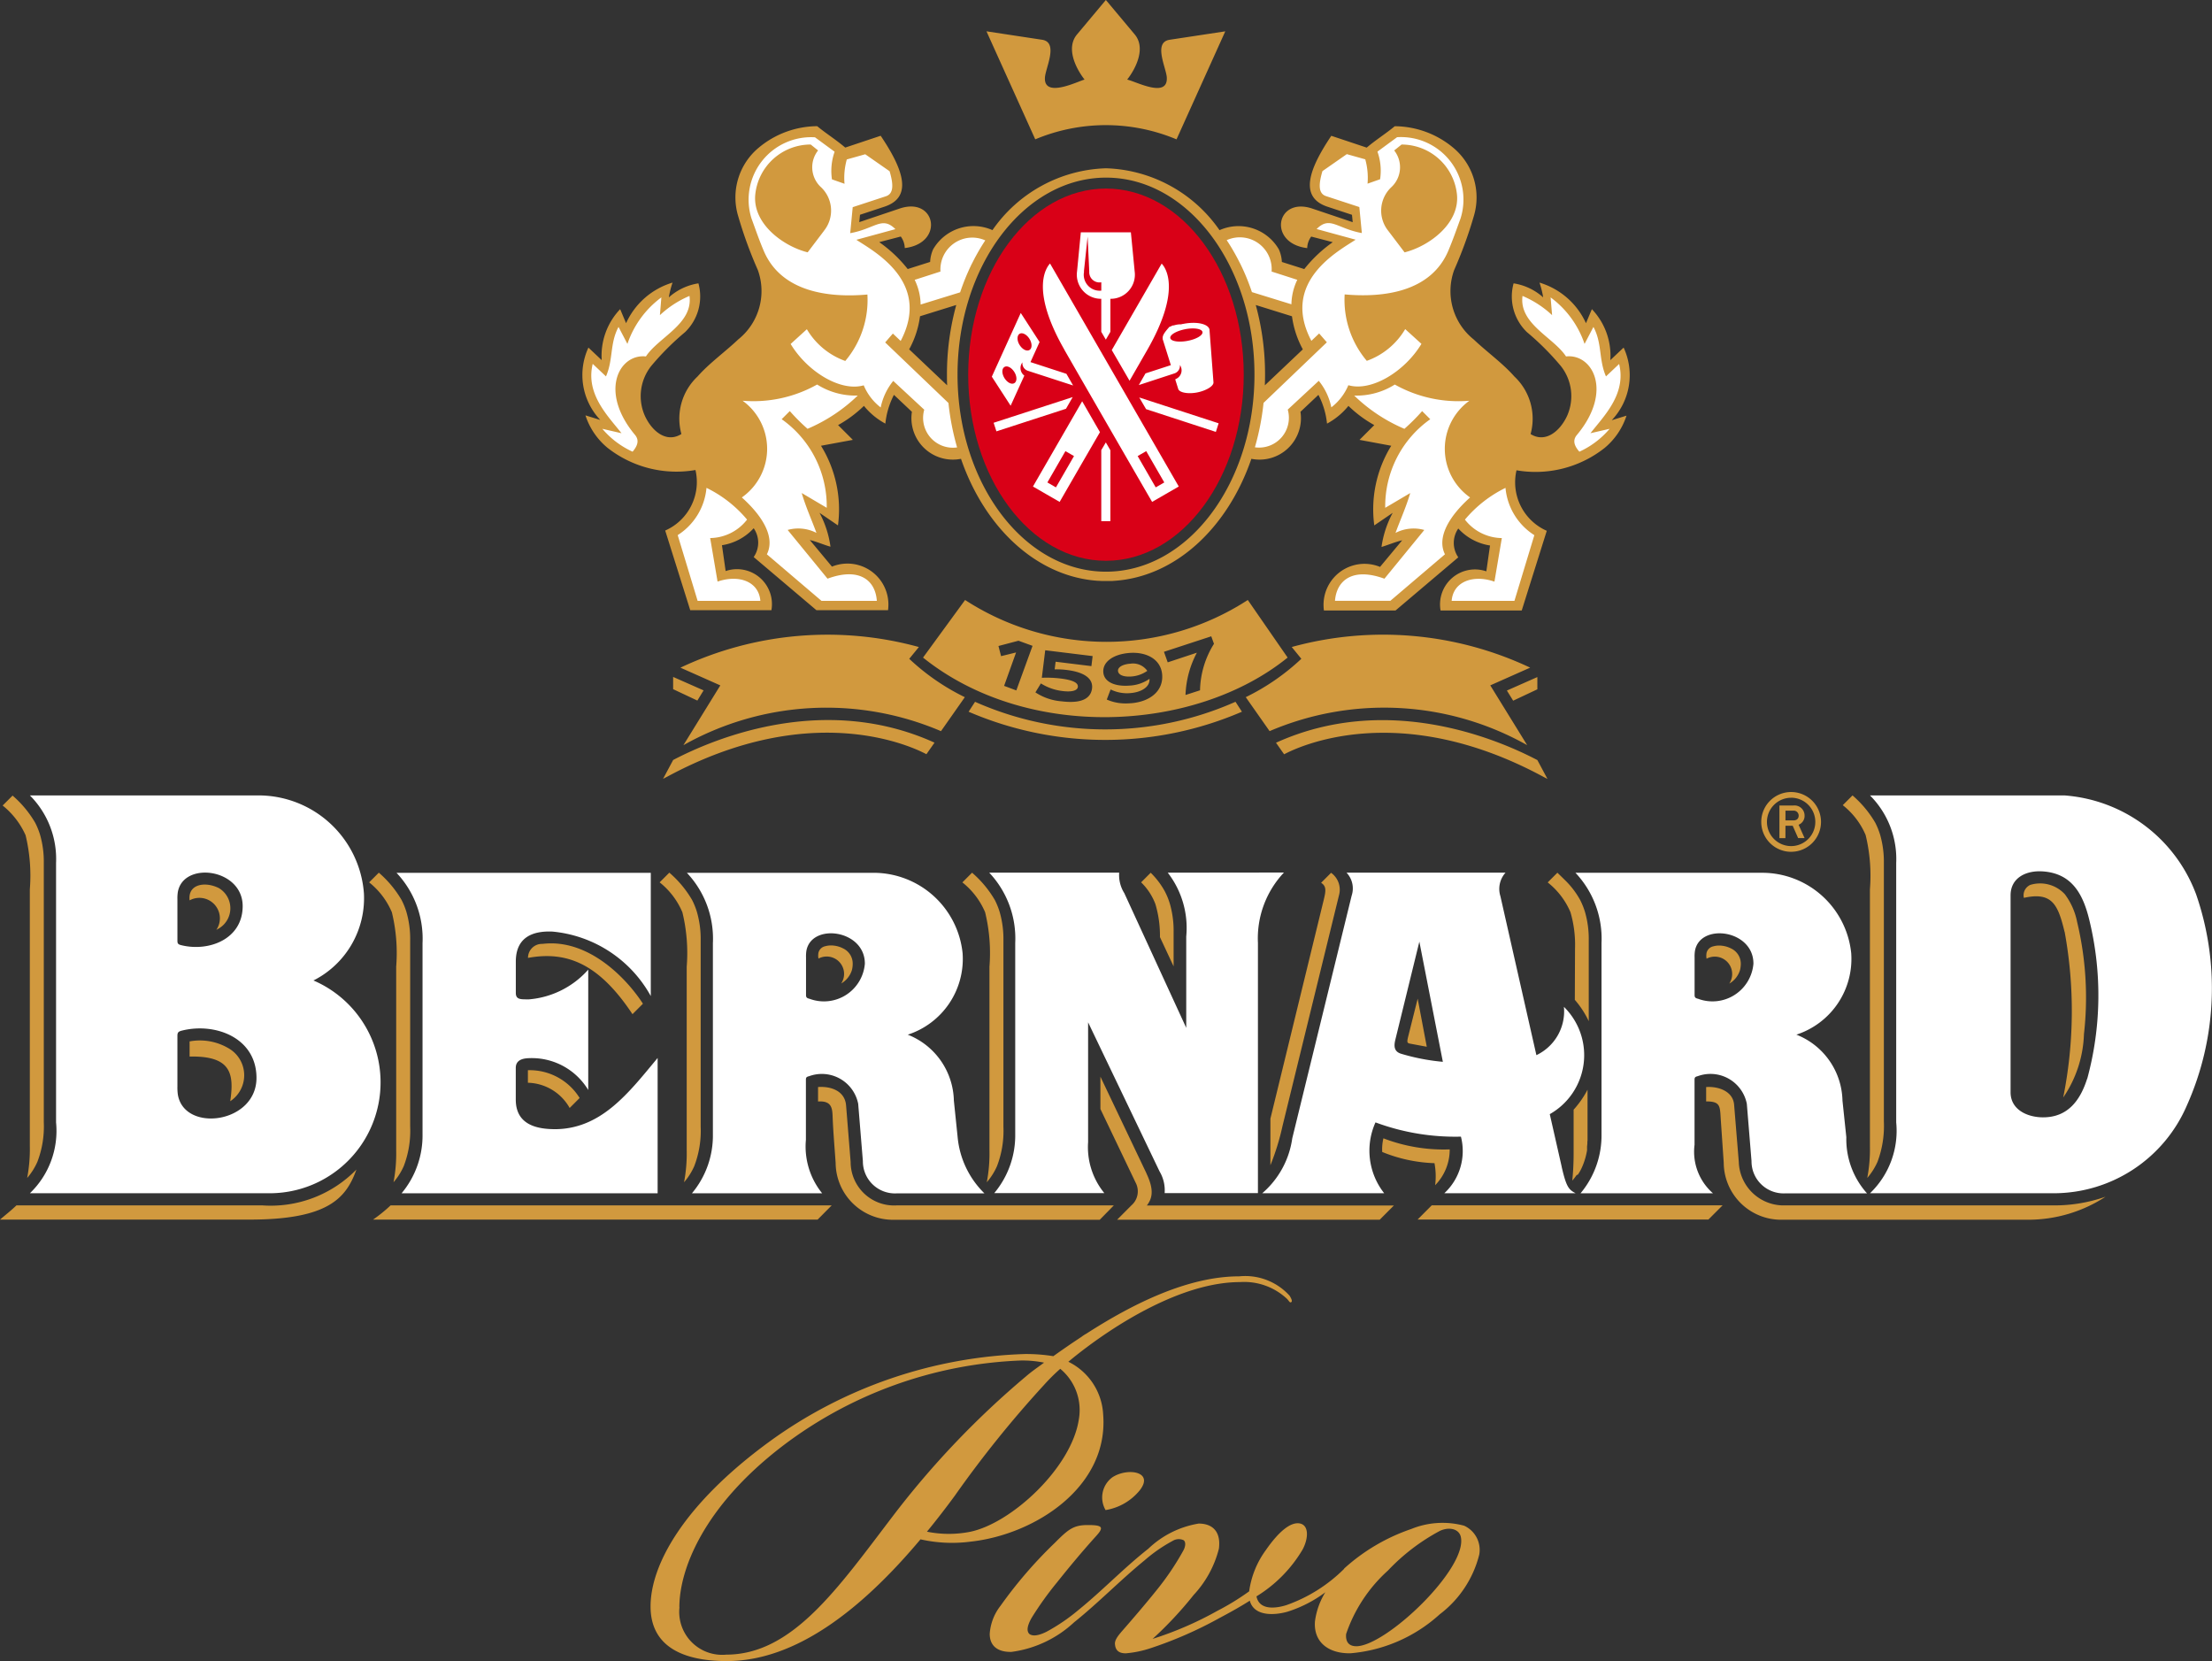
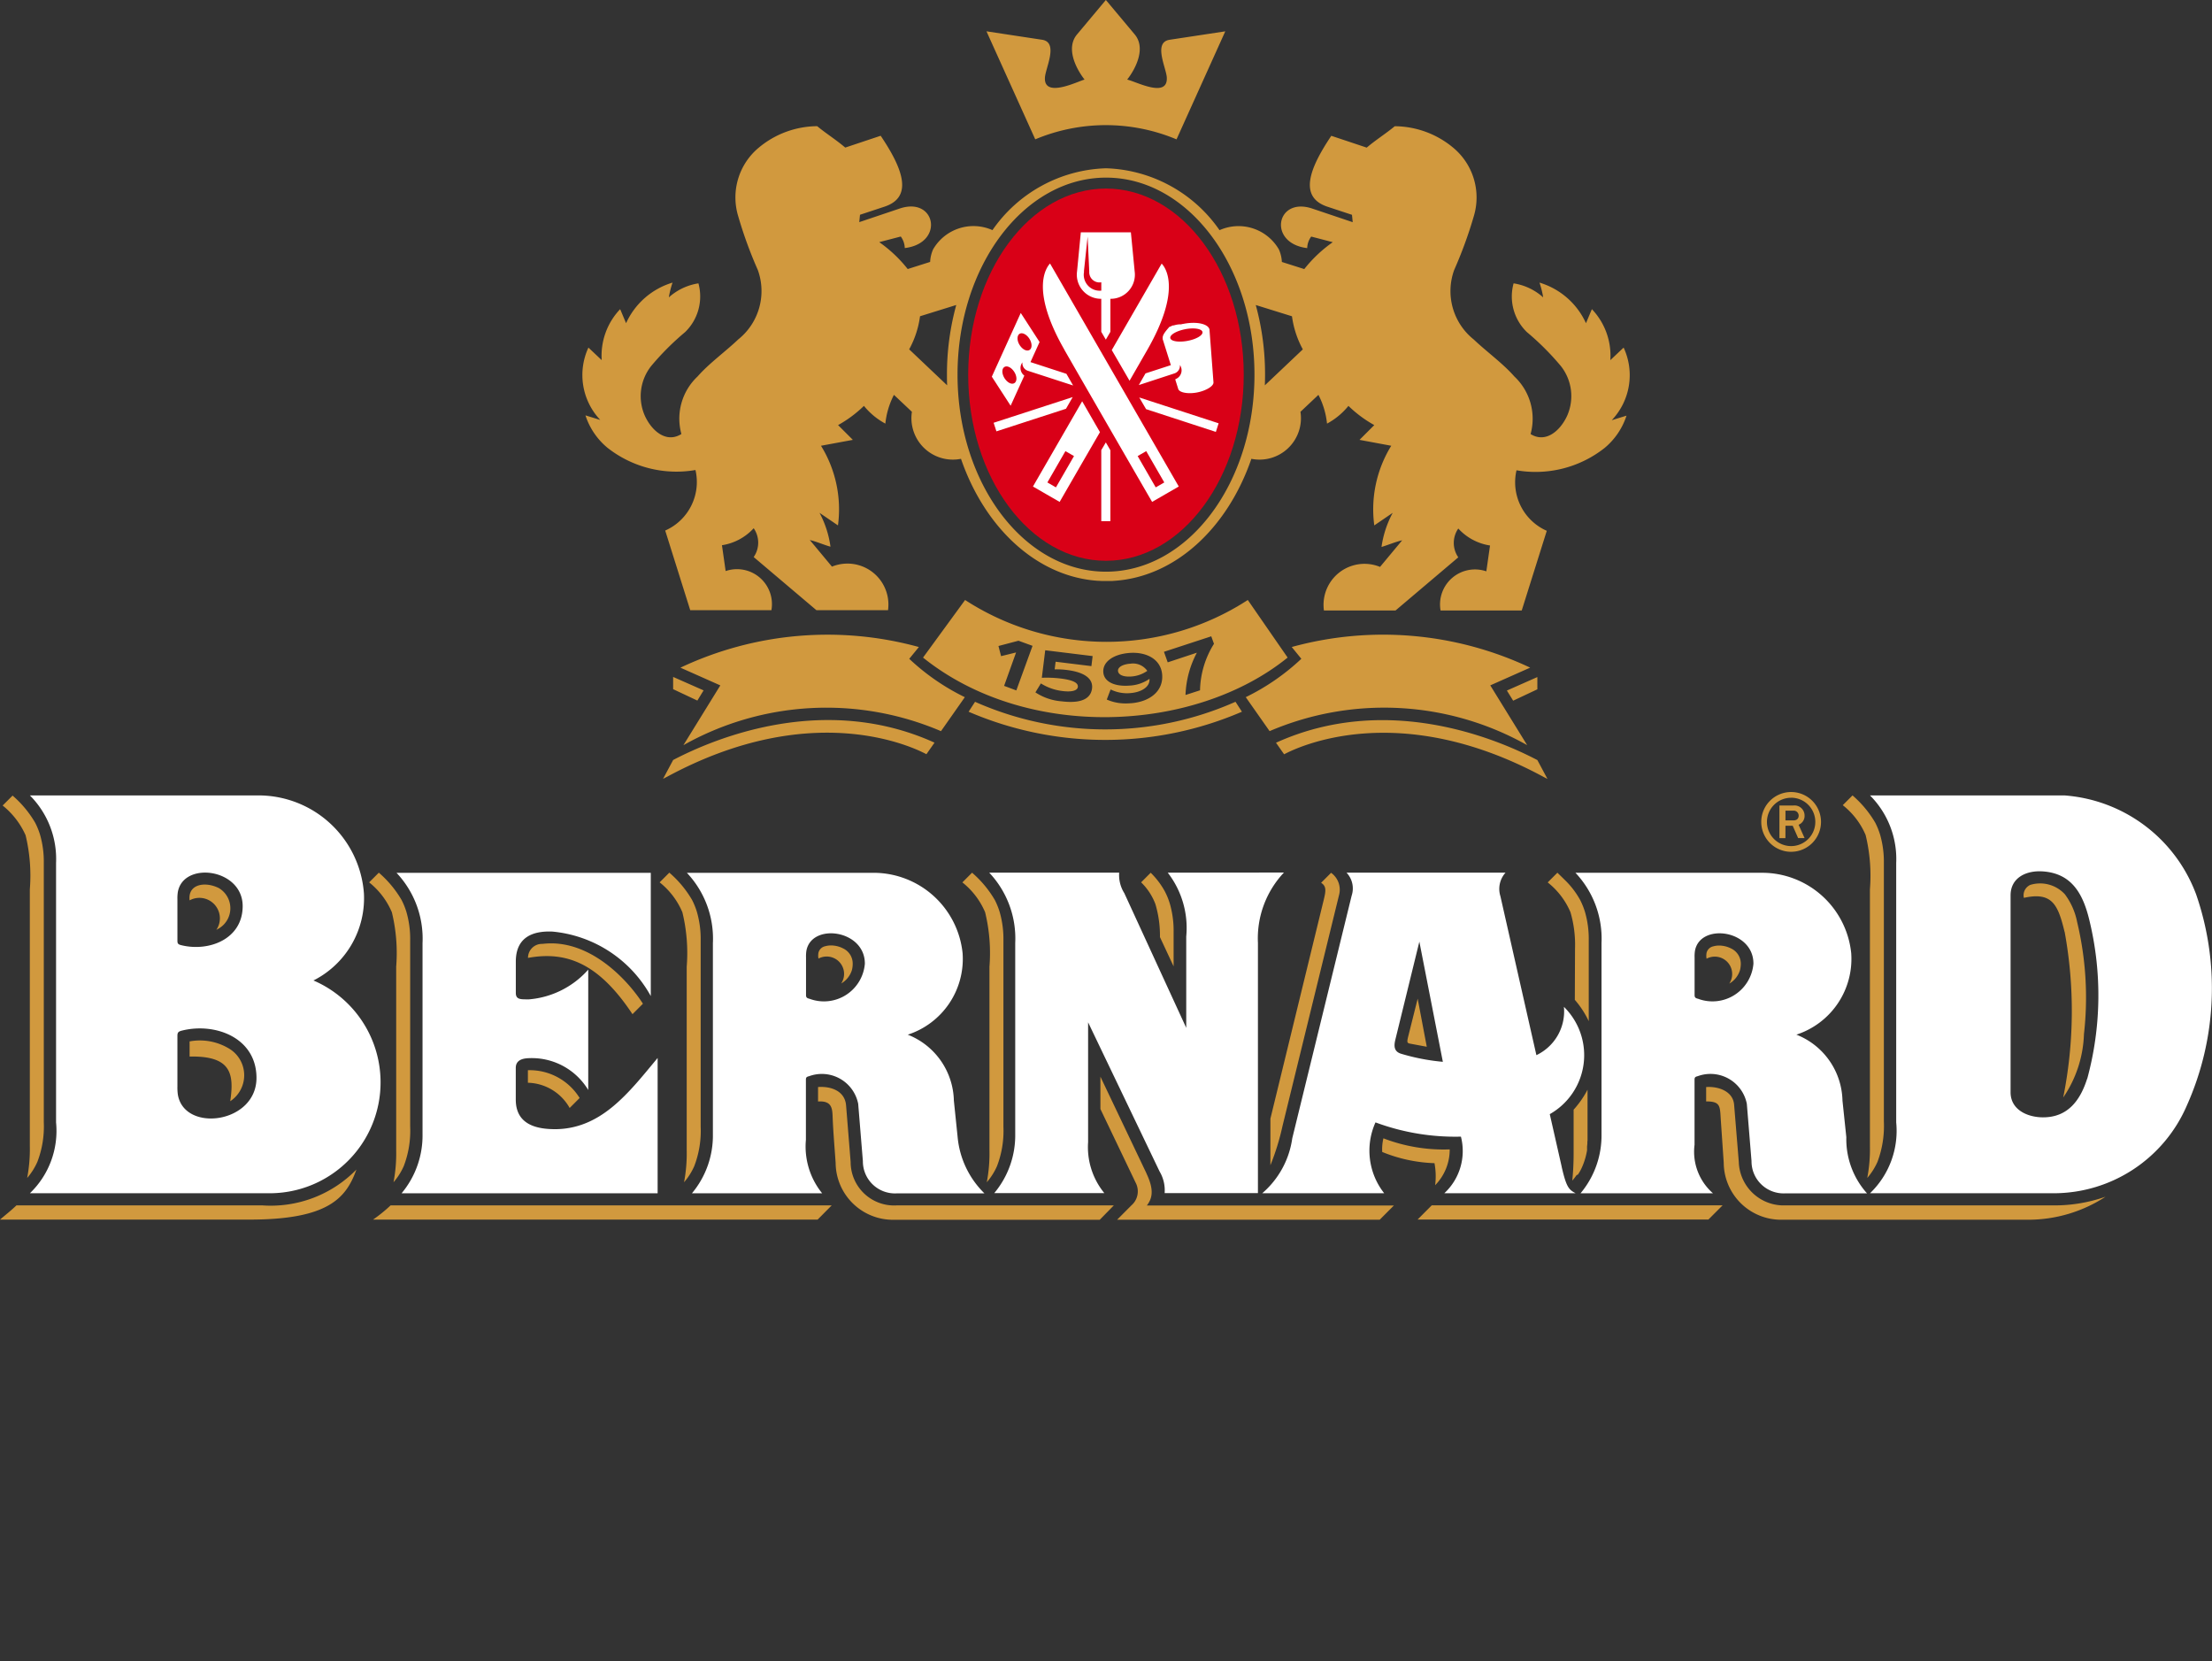
<svg xmlns="http://www.w3.org/2000/svg" width="97.221" height="73" viewBox="0 0 97.221 73">
  <rect x="0" y="0" width="97.221" height="73" fill="#333333" stroke="none" />
  <g id="logo" transform="translate(-28.346 -28.346)">
    <path id="Path_1" data-name="Path 1" d="M97.371,135.116a5.1,5.1,0,0,1,.2,1.591l-.009,2.259a4.094,4.094,0,0,1,.612.938v-3.553a4.256,4.256,0,0,0-.162-1.236h0a3.213,3.213,0,0,0-.216-.537,3.714,3.714,0,0,0-.7-.905h0c-.1-.1-.2-.195-.3-.293l-.426.426A3.329,3.329,0,0,1,97.371,135.116Zm-18.043,1.094.6,1.285v-1.509a4.266,4.266,0,0,0-.163-1.237h0a3.1,3.1,0,0,0-.216-.537,3.482,3.482,0,0,0-.628-.831l-.421.422a2.616,2.616,0,0,1,.626.951A4.838,4.838,0,0,1,79.328,136.209Zm-7.684-1.091a7.576,7.576,0,0,1,.19,2.394v8.057a6.784,6.784,0,0,1-.117,1.413,2.81,2.81,0,0,0,.45-.711,4.34,4.34,0,0,0,.281-1.734h0v-8.186a4.269,4.269,0,0,0-.162-1.236h0a3.153,3.153,0,0,0-.216-.537h0a4.743,4.743,0,0,0-1-1.2l-.426.426A3.342,3.342,0,0,1,71.644,135.118Zm-13.306,0a7.564,7.564,0,0,1,.19,2.393v8.058a6.784,6.784,0,0,1-.117,1.413,2.816,2.816,0,0,0,.45-.711,4.342,4.342,0,0,0,.281-1.735h0v-8.185a4.277,4.277,0,0,0-.162-1.237h0a3.148,3.148,0,0,0-.216-.538,4.711,4.711,0,0,0-1-1.2l-.426.426A3.337,3.337,0,0,1,58.337,135.116ZM53.827,148H45.513a6.567,6.567,0,0,1-.772.625H64.281L64.9,148l-11.077,0Zm11.906-1.909v0l-.2-2.483c-.054-.659-.693-.849-1.232-.81v.636c.578-.039.625.271.639.636.026.688.087,1.375.134,2.062a2.519,2.519,0,0,0,2.549,2.5l3.274,0v0h1.16v0l4.624,0L77.3,148H67.754A1.91,1.91,0,0,1,65.733,146.093ZM45.569,135.118a7.576,7.576,0,0,1,.19,2.394v8.057a6.738,6.738,0,0,1-.117,1.413,2.813,2.813,0,0,0,.451-.711,4.342,4.342,0,0,0,.281-1.734h0v-8.186a4.258,4.258,0,0,0-.162-1.236h0a3.156,3.156,0,0,0-.216-.537h0a4.735,4.735,0,0,0-1-1.2l-.426.426A3.339,3.339,0,0,1,45.569,135.118ZM97.7,146.643a2.044,2.044,0,0,0,.2-.372,3.082,3.082,0,0,0,.2-.694v-.007l0-.013,0-.01v0h0v-.005l0-.021h0l0-.02,0-.021,0-.013h0v0l0-.016,0-.02v0l0-.012v0l0-.015h0l.007-.049v-.011l.006-.05v-.015l0-.014v-.021l0-.015v0c0-.029.005-.06.008-.091v-.035l0-.025v-.068h0v-.038h0v-.033c0-.031,0-.062,0-.093v-.007c0-.033,0-.067,0-.1v-.182h0v-1.642a4.23,4.23,0,0,1-.612.879v1.56c0,.12,0,.239,0,.358,0,.42-.018.783-.058,1.2a3.048,3.048,0,0,0,.189-.243h0Zm21.39-10.669a19.319,19.319,0,0,1-.063,7.285l0,0a5.22,5.22,0,0,0,.912-2.783,14.284,14.284,0,0,0-.3-4.932,2.987,2.987,0,0,0-.538-1.216h0a1.478,1.478,0,0,0-1.517-.414.5.5,0,0,0-.286.571C118.544,134.206,118.8,134.79,119.086,135.974Zm-82.411,4.82v.665c1.8-.038,1.973.722,1.786,1.963a1.367,1.367,0,0,0-.1-2.342A2.474,2.474,0,0,0,36.674,140.794ZM29.068,148c-.234.223-.415.364-.722.624H39.318c3.469,0,4.246-.954,4.693-2.2A5.259,5.259,0,0,1,39.885,148Zm.4-16.278a7.563,7.563,0,0,1,.189,2.393v11.266a6.78,6.78,0,0,1-.117,1.413,2.806,2.806,0,0,0,.45-.711,4.343,4.343,0,0,0,.281-1.734h0V132.957a4.277,4.277,0,0,0-.162-1.237h0a3.176,3.176,0,0,0-.217-.537,4.7,4.7,0,0,0-.993-1.192l-.437.436A3.487,3.487,0,0,1,29.466,131.723Zm8.386,4.17.067-.038a1.031,1.031,0,0,0,.05-1.795c-.58-.3-1.379-.2-1.292.536A.9.9,0,0,1,37.853,135.893Zm18.295,3.7.455-.455c-.692-1.075-2.376-2.877-4.418-2.629a.611.611,0,0,0-.633.615C53.286,136.807,54.688,137.4,56.147,139.6Zm-2.763,4.124.436-.436a2.581,2.581,0,0,0-2.274-1.221v.551A2.165,2.165,0,0,1,53.384,143.72Zm10.933-6.562a.764.764,0,0,1,1,1.093,1.03,1.03,0,0,0,.473-.6,1.137,1.137,0,0,0,.032-.274.738.738,0,0,0-.425-.668,1.157,1.157,0,0,0-.408-.122.963.963,0,0,0-.381.029.383.383,0,0,0-.295.3,1,1,0,0,0-.008.155h0Zm26.332,11.468,1.8,0h6.724l4.258,0,.624-.625H91.274Zm-11.91-2.018-2.03-4.261v1.421L78.259,147a.816.816,0,0,1-.187,1l-.627.63H88.985l.624-.625H78.751C78.973,147.716,79.095,147.353,78.739,146.607ZM90.367,140.9l.688.128-.4-2.113-.424,1.692C90.172,140.861,90.2,140.871,90.367,140.9Zm1.027,5.243a3.148,3.148,0,0,1,.029.97,2.232,2.232,0,0,0,.64-1.574,7.384,7.384,0,0,1-2.914-.487,2.091,2.091,0,0,0-.052.6A6.618,6.618,0,0,0,91.394,146.144ZM87.2,134.359a.91.91,0,0,0-.351-.975l-.438.438c.238.153.212.351.116.747l-2.345,9.62v2.047a10.629,10.629,0,0,0,.532-1.724Zm16.152,2.8a.764.764,0,0,1,1,1.093,1.031,1.031,0,0,0,.472-.6,1.19,1.19,0,0,0,.033-.274.74.74,0,0,0-.425-.668,1.161,1.161,0,0,0-.408-.122.963.963,0,0,0-.381.029.383.383,0,0,0-.294.3,1,1,0,0,0-.008.155h0ZM118.612,148H106.789a1.972,1.972,0,0,1-2.02-1.908v0l-.206-2.516c-.049-.607-.713-.814-1.229-.777v.631c.672,0,.6.233.65.9l.123,1.8a2.52,2.52,0,0,0,2.55,2.5h10.807a6.225,6.225,0,0,0,3.425-1.012A6.775,6.775,0,0,1,118.612,148Zm-8.269-16.278a7.582,7.582,0,0,1,.189,2.393v11.266a6.78,6.78,0,0,1-.117,1.413,2.835,2.835,0,0,0,.451-.711,4.5,4.5,0,0,0,.279-1.776V132.957a4.287,4.287,0,0,0-.162-1.237h0a3.2,3.2,0,0,0-.216-.537,4.729,4.729,0,0,0-1-1.2l-.429.429A3.317,3.317,0,0,1,110.343,131.723Zm-3.274.738a1.313,1.313,0,1,0-1.313-1.313A1.313,1.313,0,0,0,107.069,132.461Zm0-2.376a1.063,1.063,0,1,1-1.063,1.063A1.063,1.063,0,0,1,107.069,130.086Zm-.249,1.232h.318l.239.542h.283l-.263-.586a.413.413,0,0,0,.263-.4.443.443,0,0,0-.5-.445h-.605v1.434h.263Zm0-.664h.344a.22.22,0,0,1,.237.216c0,.135-.085.213-.233.213h-.348Z" transform="translate(0 -66.682)" fill="#d1993e" />
    <path id="Path_2" data-name="Path 2" d="M111.843,143.675a3.19,3.19,0,0,0-2.026-2.9,3.5,3.5,0,0,0,2.41-3.578,3.935,3.935,0,0,0-3.937-3.535h-8.183a4.213,4.213,0,0,1,1.145,3.09l0,8.4a3.952,3.952,0,0,1-.921,2.594l5.819,0a2.426,2.426,0,0,1-.809-2.132c0-.8,0-2.064,0-2.865,0-.1.038-.124.14-.149a1.629,1.629,0,0,1,2.158,1.214l.206,2.517a1.409,1.409,0,0,0,1.486,1.418h3.59a3.565,3.565,0,0,1-.909-2.468ZM105.5,139.2c-.115-.028-.157-.055-.157-.168V137.38a1.683,1.683,0,0,1,.014-.276c.208-1.254,2.58-.95,2.572.553A1.806,1.806,0,0,1,105.5,139.2Zm-23.312-5.543A3.967,3.967,0,0,1,83,136.463v4.013l-2.723-5.921a1.486,1.486,0,0,1-.224-.9H74.7v0H74.34a4.213,4.213,0,0,1,1.144,3.09l0,8.4a3.954,3.954,0,0,1-.922,2.594H79.4a3.193,3.193,0,0,1-.713-2.248v-5.257l3.141,6.552a1.624,1.624,0,0,1,.223.952h4.1v-.365c0-.062,0-.126,0-.188v-4.771h0v-5.673a4.216,4.216,0,0,1,1.144-3.09Zm45.183.913a6.7,6.7,0,0,0-5.761-4.307h-8.557a3.954,3.954,0,0,1,1.151,2.974v11.393a3.8,3.8,0,0,1-1.151,3.115h8.081a6.376,6.376,0,0,0,5.846-3.859A12.618,12.618,0,0,0,127.372,134.569Zm-4.776,8.145c-.3.945-.848,1.7-1.949,1.694-.7-.006-1.415-.348-1.415-1.1v-8.655c0-.771.679-1.105,1.42-1.053,1.256.088,1.751.967,2.03,2.09A13.974,13.974,0,0,1,122.6,142.715Zm-49.808.961a3.191,3.191,0,0,0-2.026-2.9,3.5,3.5,0,0,0,2.41-3.578,3.935,3.935,0,0,0-3.937-3.535H61.052a4.213,4.213,0,0,1,1.144,3.09l0,8.4a3.954,3.954,0,0,1-.921,2.594l5.723,0a3.263,3.263,0,0,1-.714-2.352c0-.8,0-1.844,0-2.645,0-.1.038-.124.14-.149a1.629,1.629,0,0,1,2.158,1.214l.206,2.517a1.409,1.409,0,0,0,1.485,1.418h3.858a3.967,3.967,0,0,1-1.178-2.468ZM66.446,139.2c-.115-.028-.157-.055-.157-.168V137.38a1.682,1.682,0,0,1,.014-.276c.208-1.254,2.579-.95,2.572.553A1.805,1.805,0,0,1,66.446,139.2Zm33.056,7.38-.524-2.311a2.978,2.978,0,0,0,.622-4.716,2.129,2.129,0,0,1-1.21,2.123l-1.581-6.981a1.068,1.068,0,0,1,.224-1.038H90.046a1.008,1.008,0,0,1,.224,1.011L87.66,145.331a3.888,3.888,0,0,1-1.319,2.413H91.7a3.023,3.023,0,0,1-.382-3.113,10.087,10.087,0,0,0,3.755.626,2.532,2.532,0,0,1-.73,2.488h5.772C99.817,147.587,99.708,147.487,99.5,146.579Zm-7.061-4.966c-.321-.1-.315-.354-.25-.619l1.055-4.307,1.033,5.281A9.238,9.238,0,0,1,92.441,141.614Zm-47.8-3.22a4.05,4.05,0,0,0,2.217-3.826,4.646,4.646,0,0,0-4.631-4.306H32.177a3.958,3.958,0,0,1,1.15,2.974V144.63a3.8,3.8,0,0,1-1.15,3.115H42.729a4.873,4.873,0,0,0,1.912-9.35Zm-5.98-3.567a1.83,1.83,0,0,1,.016-.306c.231-1.39,2.861-1.053,2.852.614-.008,1.45-1.49,2.005-2.694,1.71-.127-.031-.174-.061-.174-.186Zm.019,8.582a2.275,2.275,0,0,1-.019-.371v-2.219c0-.151.057-.188.211-.225,1.458-.357,3.255.316,3.264,2.072C42.146,144.686,38.96,145.093,38.68,143.41Zm16.492,1.519c-.834-.015-1.64-.265-1.64-1.3v-1.393c0-.409.429-.423.627-.428a2.894,2.894,0,0,1,2.558,1.4v-5.288a3.91,3.91,0,0,1-2.6,1.305c-.37,0-.583.018-.583-.285v-1.375c0-1.07.743-1.357,1.612-1.318a5.522,5.522,0,0,1,4.32,2.833v-5.416H48.29a4.214,4.214,0,0,1,1.144,3.09l0,8.4a3.954,3.954,0,0,1-.921,2.594H59.767V141.8C58.488,143.337,57.267,144.965,55.171,144.929Z" transform="translate(-2.517 -66.961)" fill="#fff" />
-     <path id="Path_3" data-name="Path 3" d="M123.584,203.441a6.3,6.3,0,0,0,2.2.1c2.826-.309,6.076-2.4,5.825-5.588a2.736,2.736,0,0,0-1.53-2.317l.2-.165c1.9-1.533,4.835-3.336,7.345-3.336a2.749,2.749,0,0,1,2.054.727c.1.095.127.19.19.158s.031-.126-.063-.284a2.63,2.63,0,0,0-2.213-.854c-2.275,0-4.705,1.221-6.723,2.52a1.537,1.537,0,0,0-.208.136c-.437.287-.853.575-1.243.853a7.493,7.493,0,0,0-1.233-.095,20.166,20.166,0,0,0-11.253,3.856c-3.762,2.75-5.216,5.405-5.216,7.238,0,1.739,1.391,2.4,3.351,2.4,3.053,0,5.953-2.3,8.516-5.353Zm.281-.338q.626-.766,1.223-1.579a48.378,48.378,0,0,1,3.92-4.868,8.639,8.639,0,0,1,.715-.71,2.354,2.354,0,0,1,.816,2.225c-.322,2.132-2.98,4.583-4.8,4.942a4.836,4.836,0,0,1-1.877-.01Zm-10.883,3.32c0-1.644,1.043-4.394,4.489-7.049A18.454,18.454,0,0,1,128,195.581a4.79,4.79,0,0,1,1.011.094c-.253.19-.537.38-.79.6a38.5,38.5,0,0,0-5.847,6.132c-2.434,3.193-4.425,6.1-7.333,6.1a1.887,1.887,0,0,1-2.054-2.086Zm29.222-1.691a6.788,6.788,0,0,1-2.544,1.6c-.438.137-1.186.248-1.313-.386a5.981,5.981,0,0,0,2.028-2.059c.254-.475.285-1.045-.1-1.14-.412-.1-.95.349-1.52,1.172a3.962,3.962,0,0,0-.729,1.806,11,11,0,0,1-1.394.855,15.225,15.225,0,0,1-2.85,1.235,16.616,16.616,0,0,0,1.805-1.932,4.65,4.65,0,0,0,1.108-2.028c.1-.76-.285-1.108-.887-1.108a4.186,4.186,0,0,0-2.217,1.108c-1.068.84-2.014,1.836-3.072,2.693a8.337,8.337,0,0,1-1.394.95c-.317.159-.6.222-.76.1-.127-.126-.1-.348.095-.7a14.393,14.393,0,0,1,1.109-1.552c.633-.792,1.14-1.395,1.71-2.028.38-.412.317-.506-.348-.506-.634,0-.856.19-1.457.792a19.485,19.485,0,0,0-2.376,2.756,2.236,2.236,0,0,0-.475,1.235c0,.476.286.792.919.792h.032a5,5,0,0,0,2.756-1.3c1.078-.864,2.034-1.855,3.1-2.725a6.686,6.686,0,0,1,1.235-.855.507.507,0,0,1,.475-.031c.1.063.1.253,0,.443a11.9,11.9,0,0,1-1.172,1.742c-.507.633-1.109,1.331-1.552,1.837-.159.19-.317.381-.286.571.032.316.254.38.475.38a4.679,4.679,0,0,0,1.077-.222,17.661,17.661,0,0,0,3.041-1.33q.808-.428,1.33-.761c.192.707,1.1.64,1.645.488a5.573,5.573,0,0,0,1.675-.857,3.2,3.2,0,0,0-.456,1.287c-.063.887.57,1.394,1.52,1.394h.032a6.657,6.657,0,0,0,3.928-1.71,4.729,4.729,0,0,0,1.742-2.629,1.168,1.168,0,0,0-.665-1.268,3.65,3.65,0,0,0-2.328.146,8.447,8.447,0,0,0-2.951,1.741Zm-10.487-2.578a2.443,2.443,0,0,0,1.489-.855c.673-.841-.527-1.022-1.191-.586a1.1,1.1,0,0,0-.3,1.441Zm11.015,5.983c-.348,0-.475-.222-.444-.539a6.612,6.612,0,0,1,1.838-2.787,8.924,8.924,0,0,1,2.281-1.742c.412-.191.837-.087.919.253.33,1.373-3.283,4.816-4.594,4.816Z" transform="translate(-54.777 -107.447)" fill="#d1993e" />
    <path id="Path_4" data-name="Path 4" d="M148.741,54.238l-.584.551a2.965,2.965,0,0,0-.811-2.24l-.26.617a3.278,3.278,0,0,0-2.044-1.784,3.86,3.86,0,0,1,.163.649,2.522,2.522,0,0,0-1.3-.616,2.178,2.178,0,0,0,.584,2.142,11.867,11.867,0,0,1,1.493,1.492,2.131,2.131,0,0,1,.275,2.189c-.316.682-.955,1.206-1.605.8a2.546,2.546,0,0,0-.714-2.531c-.5-.571-1.213-1.083-1.787-1.627a2.72,2.72,0,0,1-.858-3.051,18.885,18.885,0,0,0,.862-2.361,2.845,2.845,0,0,0-.909-3.018,4.048,4.048,0,0,0-2.564-.94c-.39.324-.811.584-1.233.94l-1.556-.519c-.941,1.4-1.463,2.687-.169,3.116l1.078.356.032.324-1.783-.6c-1.588-.531-1.967,1.529-.217,1.739a.891.891,0,0,1,.176-.507l.947.247a5.907,5.907,0,0,0-1.252,1.182l-.985-.313a1.524,1.524,0,0,0-.131-.551,2.048,2.048,0,0,0-2.609-.846,6.307,6.307,0,0,0-4.988-2.72h0A6.306,6.306,0,0,0,121,49.076a2.049,2.049,0,0,0-2.609.846,1.53,1.53,0,0,0-.13.551l-.986.313a5.9,5.9,0,0,0-1.251-1.182l.947-.247a.9.9,0,0,1,.175.507c1.751-.21,1.371-2.269-.217-1.739l-1.783.6.032-.324,1.077-.356c1.3-.428.773-1.719-.168-3.116l-1.557.519c-.422-.357-.843-.617-1.233-.94a4.048,4.048,0,0,0-2.563.94,2.842,2.842,0,0,0-.908,3.018,18.731,18.731,0,0,0,.861,2.361,2.721,2.721,0,0,1-.859,3.051c-.573.544-1.286,1.056-1.786,1.627a2.545,2.545,0,0,0-.714,2.531c-.65.41-1.29-.114-1.605-.8A2.132,2.132,0,0,1,106,55.049a11.8,11.8,0,0,1,1.492-1.492,2.181,2.181,0,0,0,.585-2.142,2.526,2.526,0,0,0-1.3.616,3.863,3.863,0,0,1,.163-.649,3.277,3.277,0,0,0-2.043,1.784l-.26-.617a2.965,2.965,0,0,0-.811,2.24l-.584-.551a2.871,2.871,0,0,0,.52,3.179l-.65-.2a3.079,3.079,0,0,0,.962,1.419,4.9,4.9,0,0,0,3.873.982,2.331,2.331,0,0,1-1.33,2.66l1.1,3.5h3.568a1.536,1.536,0,0,0-2.012-1.719l-.162-1.136a2.373,2.373,0,0,0,1.395-.746,1.111,1.111,0,0,1,0,1.266l2.758,2.336h3.146a1.8,1.8,0,0,0-2.464-1.915l-.973-1.169c.291.066.583.2.908.293A4.439,4.439,0,0,0,113.4,61.5l.81.552a5.316,5.316,0,0,0-.746-3.5l1.4-.259-.649-.649a5.363,5.363,0,0,0,1.136-.844,3.111,3.111,0,0,0,.942.779,3.537,3.537,0,0,1,.377-1.264l.79.745a1.822,1.822,0,0,0,2.157,2.066c1.044,3.031,3.332,5.183,6.022,5.361h.013c.051,0,.1.006.154.008h.027c.055,0,.11,0,.165,0h0c.056,0,.11,0,.165,0h.028c.051,0,.1,0,.154-.008h.013c2.69-.178,4.978-2.329,6.022-5.361a1.821,1.821,0,0,0,2.157-2.066l.79-.745a3.525,3.525,0,0,1,.378,1.264,3.093,3.093,0,0,0,.941-.779,5.391,5.391,0,0,0,1.136.844l-.649.649,1.395.259a5.317,5.317,0,0,0-.746,3.5l.81-.552A4.439,4.439,0,0,0,138.1,63c.324-.1.617-.227.908-.293l-.973,1.169a1.8,1.8,0,0,0-2.466,1.915h3.147l2.758-2.336a1.112,1.112,0,0,1,0-1.266,2.375,2.375,0,0,0,1.395.746l-.162,1.136a1.536,1.536,0,0,0-2.012,1.719h3.568l1.1-3.5a2.331,2.331,0,0,1-1.33-2.66,4.9,4.9,0,0,0,3.873-.982,3.084,3.084,0,0,0,.962-1.419l-.65.2A2.872,2.872,0,0,0,148.741,54.238ZM119,55.428c0,.157,0,.313.009.469l-1.669-1.582a4.181,4.181,0,0,0,.477-1.454l1.592-.495A11.509,11.509,0,0,0,119,55.428Zm6.991,8.658c-3.6,0-6.526-3.878-6.526-8.658s2.922-8.657,6.526-8.659,6.525,3.878,6.525,8.659S129.595,64.084,125.991,64.086Zm6.981-8.189c.006-.156.009-.311.009-.469a11.51,11.51,0,0,0-.408-3.061l1.592.495a4.194,4.194,0,0,0,.476,1.454Z" transform="translate(-49.034 -10.617)" fill="#d1993e" />
    <path id="Path_5" data-name="Path 5" d="M160.024,33.845a8.052,8.052,0,0,1,3.1.625l2.143-4.747-2.447.371c-.734.112-.144,1.239-.123,1.66.048.929-1.351.173-1.741.09.415-.536.815-1.406.332-1.983l-1.269-1.516-1.269,1.516c-.483.577-.083,1.447.332,1.983-.259.058-1.8.847-1.741-.09.024-.424.61-1.549-.126-1.661l-2.444-.371,2.144,4.747A8.047,8.047,0,0,1,160.024,33.845Z" transform="translate(-83.068)" fill="#d1993e" />
    <path id="Path_6" data-name="Path 6" d="M158.474,52.505c3.344,0,6.055,3.663,6.055,8.179s-2.711,8.179-6.055,8.179-6.055-3.663-6.055-8.179,2.711-8.179,6.055-8.179" transform="translate(-81.519 -15.873)" fill="#d90017" />
    <path id="Path_7" data-name="Path 7" d="M156.874,64.408a.414.414,0,0,1-.084-.583.351.351,0,0,0,.236.369l1.992.647-.295-.513-1.579-.514.4-.883-.827-1.277-1.272,2.8.827,1.277Zm-.209-1.837c.119-.073.314.026.435.222s.123.415,0,.488-.313-.026-.435-.222S156.547,62.644,156.666,62.57ZM156,64.516c-.121-.2-.122-.414,0-.488s.313.026.435.222.122.414,0,.488S156.124,64.713,156,64.516Zm5.925.852.3.513,3.067,1,.122-.378Zm-3.285-2.084c1.554,2.706,3.517,6.1,3.85,6.673l1.172-.676-5.658-9.8C157.842,59.653,157.116,60.624,158.643,63.284Zm3.591,4.442.794,1.376-.376.217-.794-1.376Zm-.732-3.093c.264-.458.525-.912.775-1.348,1.528-2.66.8-3.631.636-3.8l-2.193,3.8Zm-4.246,4.648,1.173.677c.188-.326.9-1.563,1.772-3.066-.251-.434-.513-.89-.782-1.357Zm1.01.038-.376-.217.793-1.376.377.217ZM159,65.351l-3.476,1.129.123.377,3.058-.993Zm3.953-2.569,0,.011h0l0,.008.007.019.354,1.128-1.114.362-.212.368-.083.145,1.528-.5.043-.014a.351.351,0,0,0,.236-.369l0,0,0,0h0l0,0,0,0a.414.414,0,0,1-.094.568h0c-.035.025-.075.043-.112.065l.131.417c.045.166.434.233.824.159s.745-.279.726-.451h0l-.173-2.286a.123.123,0,0,0,0-.02V62.4h0a.074.074,0,0,0,0-.012c-.047-.25-.549-.366-1.122-.26l-.026.005-.011,0-.068.015h0l-.025.006h0l-.012,0h0l-.014,0-.017,0h0l-.019,0-.013,0-.016,0h0l-.021.006h0l-.008,0-.011,0h-.007l-.016.005-.007,0h0l-.015,0-.008,0-.046.017h0l-.01,0-.01,0h0l-.01,0-.035.014-.007,0-.014.006h0l-.005,0-.009,0-.007,0,0,0-.01,0-.007,0h0l0,0-.011.005h0l-.009,0,0,0c-.024.011-.047.023-.069.035h0l-.009,0-.025.015-.009,0-.008.005-.008,0-.007,0h0C163.041,62.5,162.933,62.649,162.958,62.782Zm.994-.415c.391-.074.73-.018.757.124s-.269.317-.66.39-.729.018-.755-.124S163.562,62.441,163.952,62.367Zm-3.691-1.335v1.451l.2.344.2-.343V61.032a1.061,1.061,0,0,0,1.068-1.2l-.167-1.721h-2.2l-.167,1.721A1.061,1.061,0,0,0,160.261,61.032Zm-.763-1.2.163-1.533.072,1.533a.45.45,0,0,0,.529.474v.367A.7.7,0,0,1,159.5,59.836Zm.763,7.85v3.123h.4V67.687l-.2-.344Z" transform="translate(-83.507 -19.555)" fill="#fff" />
-     <path id="Path_8" data-name="Path 8" d="M114.509,65.325l-1.752-2.141a1.738,1.738,0,0,1,1.265.129c-.226-.616-.453-1.1-.648-1.752l1.1.649a4.679,4.679,0,0,0-1.98-3.893l.357-.357a8.652,8.652,0,0,0,.78.779,7.241,7.241,0,0,0,2.206-1.461,3.168,3.168,0,0,1-1.785-.485,5.711,5.711,0,0,1-3.276.712,2.609,2.609,0,0,1-.033,4.25c.974.876,1.46,1.785,1.1,2.5l2.4,2.044h2.433C116.618,65.422,115.937,64.8,114.509,65.325Zm-4.833.129-.325-1.914a2.086,2.086,0,0,0,1.622-.811,5.417,5.417,0,0,0-1.784-1.395,2.749,2.749,0,0,1-1.265,2.077L108.8,66.3h2.757C111.492,65.453,110.616,65.13,109.676,65.453ZM108.442,52.9a4.406,4.406,0,0,0-1.3.844l.064-.779a4.218,4.218,0,0,0-1.492,2.043l-.39-.745c-.389.714-.227,1.427-.552,2.173l-.583-.551c-.325,1.33.681,2.3,1.265,3.048l-.843-.194a3.821,3.821,0,0,0,1.33,1.006c.194-.228.324-.487.1-.746-1.59-1.914-.681-3.568.486-3.44C107.081,54.715,108.605,54.131,108.442,52.9Zm11.031-1.072-1.133.365a2.552,2.552,0,0,1,.261,1.085l1.736-.536q.106-.313.227-.613l0,0c.024-.058.047-.115.072-.172l.012-.028c.022-.05.044-.1.067-.152l.022-.049c.02-.042.039-.084.059-.126l.035-.074.052-.1.041-.082.049-.094c.016-.032.033-.063.051-.095s.029-.054.044-.081l.056-.1.041-.07.062-.106.039-.064c.022-.036.044-.072.066-.107l.04-.062c.023-.037.047-.072.07-.108l0,0A1.4,1.4,0,0,0,119.473,51.827Zm23.278,9.928a2.609,2.609,0,0,1-.032-4.25,5.715,5.715,0,0,1-3.277-.712,3.164,3.164,0,0,1-1.784.485,7.233,7.233,0,0,0,2.206,1.461,8.733,8.733,0,0,0,.779-.779l.357.357a4.68,4.68,0,0,0-1.979,3.893l1.1-.649c-.194.649-.422,1.136-.648,1.752a1.738,1.738,0,0,1,1.265-.129l-1.752,2.141c-1.426-.52-2.108.1-2.173.972h2.433l2.4-2.044C141.291,63.54,141.777,62.631,142.751,61.755Zm1.556-.421a5.423,5.423,0,0,0-1.783,1.395,2.087,2.087,0,0,0,1.622.811l-.325,1.914c-.94-.324-1.816,0-1.88.844H144.7l.875-2.886A2.752,2.752,0,0,1,144.307,61.334Zm5-5.45-.584.551c-.324-.746-.163-1.459-.551-2.173l-.39.745a4.213,4.213,0,0,0-1.492-2.043l.065.779a4.411,4.411,0,0,0-1.3-.844c-.163,1.232,1.361,1.816,1.913,2.659,1.167-.129,2.075,1.526.486,3.44-.228.259-.1.519.1.746a3.824,3.824,0,0,0,1.33-1.006l-.843.194C148.623,58.186,149.629,57.214,149.3,55.884Zm-14.147-3.692-1.133-.365a1.4,1.4,0,0,0-1.973-1.379v0l.071.108.039.062c.023.035.045.071.067.107l.039.064.062.106.04.07c.02.033.038.067.057.1l.044.081c.017.032.035.063.051.095s.033.062.049.094l.042.082.052.1c.012.025.023.05.035.074l.059.126c.007.016.015.033.022.049.023.05.045.1.068.152l.012.028c.024.057.049.114.072.172v0q.122.3.227.613l1.736.536A2.563,2.563,0,0,1,135.156,52.192Zm-18.117,2.75.338-.389.343.324c1.372-2.608-1.216-3.958-1.947-4.445l1.715-.468c-.589-.589-.888-.021-1.986.177l.11-1.143,1.459-.479c.36-.118.324-.552.163-1.1l-1.071-.746-.811.228a3.009,3.009,0,0,0-.1,1.069l-.552-.194a2.521,2.521,0,0,1,.117-1.214l-.863-.634a2.747,2.747,0,0,0-2.79,3.569c.2.541.318.9.529,1.4.767,1.837,2.865,2.091,4.565,1.94a4.152,4.152,0,0,1-.973,2.92,3.217,3.217,0,0,1-1.688-1.395l-.713.648c.746,1.233,2.207,2.11,3.212,1.817a2.387,2.387,0,0,0,.746.973,2.713,2.713,0,0,1,.551-1.166l1.363,1.265a1.31,1.31,0,0,0,1.444,1.657,11.357,11.357,0,0,1-.38-1.952Zm-2.693-4.9-.714.941c-1.088-.273-2.445-1.276-2.3-2.563a2.448,2.448,0,0,1,2.434-2.175l.324.26a1.19,1.19,0,0,0,.1,1.589A1.415,1.415,0,0,1,114.347,50.044Zm23.051,6.78c1,.293,2.466-.584,3.212-1.817l-.714-.648a3.216,3.216,0,0,1-1.688,1.395,4.15,4.15,0,0,1-.973-2.92c1.7.152,3.8-.1,4.565-1.94.211-.506.331-.86.529-1.4a2.747,2.747,0,0,0-2.79-3.569l-.863.634a2.521,2.521,0,0,1,.117,1.214l-.552.194a3.032,3.032,0,0,0-.1-1.069l-.812-.228-1.071.746c-.162.551-.2.985.163,1.1l1.459.479.11,1.143c-1.1-.2-1.4-.766-1.987-.177l1.714.468c-.73.487-3.319,1.837-1.945,4.445l.342-.324.338.389L133.673,57.6a11.259,11.259,0,0,1-.38,1.952,1.311,1.311,0,0,0,1.444-1.657l1.363-1.265a2.7,2.7,0,0,1,.552,1.166A2.387,2.387,0,0,0,137.4,56.824Zm1.914-8.727a1.191,1.191,0,0,0,.1-1.589l.324-.26a2.447,2.447,0,0,1,2.433,2.175c.143,1.286-1.215,2.29-2.3,2.563l-.714-.941A1.416,1.416,0,0,1,139.312,48.1Z" transform="translate(-49.792 -11.549)" fill="#fff" />
    <path id="Path_9" data-name="Path 9" d="M113.761,112.257l-.443.828.182-.094c6.333-3.419,10.742-1.334,11.392-.988l.357-.508-.018-.008C120.367,109.291,115.556,111.318,113.761,112.257Zm10.8-4.964a15.142,15.142,0,0,0-10.48.907l1.753.779-1.623,2.628a12.808,12.808,0,0,1,11.322-.617l1.048-1.493a9.85,9.85,0,0,1-2.443-1.686Zm16.208.464-1.751-2.531a11.416,11.416,0,0,1-12.426,0l-1.848,2.531C129.314,111.424,136.679,111.066,140.766,107.758ZM128.844,109.2l-.537-.2.526-1.468-.659.162-.115-.446.88-.232.618.225Zm2.207-.9c.9.11,1.165.448,1.121.812-.049.4-.394.683-1.338.567a2.426,2.426,0,0,1-1.151-.393l.24-.394a2.286,2.286,0,0,0,.961.336c.376.046.643-.011.664-.181s-.184-.3-.763-.371a5.148,5.148,0,0,0-.82-.032l.149-1.209,2.084.256-.054.441-1.573-.193-.042.335A3.582,3.582,0,0,1,131.051,108.3Zm6.361-1.478.119.33a4,4,0,0,0-.613,2.043l-.638.206a4.258,4.258,0,0,1,.5-1.859l-1.282.424-.166-.463Zm-3.555,2.163c-.7.062-1.153-.169-1.189-.573-.041-.47.445-.8,1.123-.857.737-.064,1.4.252,1.462.94.064.726-.529,1.195-1.343,1.266a.116.116,0,0,1-.027,0,2.453,2.453,0,0,1-.263.011,2.023,2.023,0,0,1-.8-.171c.056-.148.112-.3.17-.443a1.627,1.627,0,0,0,.893.157c.425-.037.843-.251.814-.624A1.687,1.687,0,0,1,133.857,108.986Zm-.016-.959c-.357.031-.542.169-.528.319.015.166.229.274.613.241a1.389,1.389,0,0,0,.674-.246A.766.766,0,0,0,133.841,108.028Zm-19.016,1.62.274-.448-1.339-.591,0,.538Zm36.472,1.96-1.622-2.628,1.753-.779a15.142,15.142,0,0,0-10.479-.907l.422.518a9.851,9.851,0,0,1-2.443,1.686l1.048,1.493A12.807,12.807,0,0,1,151.3,111.607Zm.448.655c-1.794-.939-6.606-2.966-11.47-.77l-.018.008.357.508c.65-.346,5.059-2.431,11.392.988.051.027.115.06.182.094Zm-1.064-2.61,1.063-.5,0-.538-1.339.592Zm-23.651.049-.283.436a15.183,15.183,0,0,0,12.013,0l-.283-.437A14.108,14.108,0,0,1,127.029,109.7Z" transform="translate(-55.829 -50.513)" fill="#d1993e" />
  </g>
</svg>